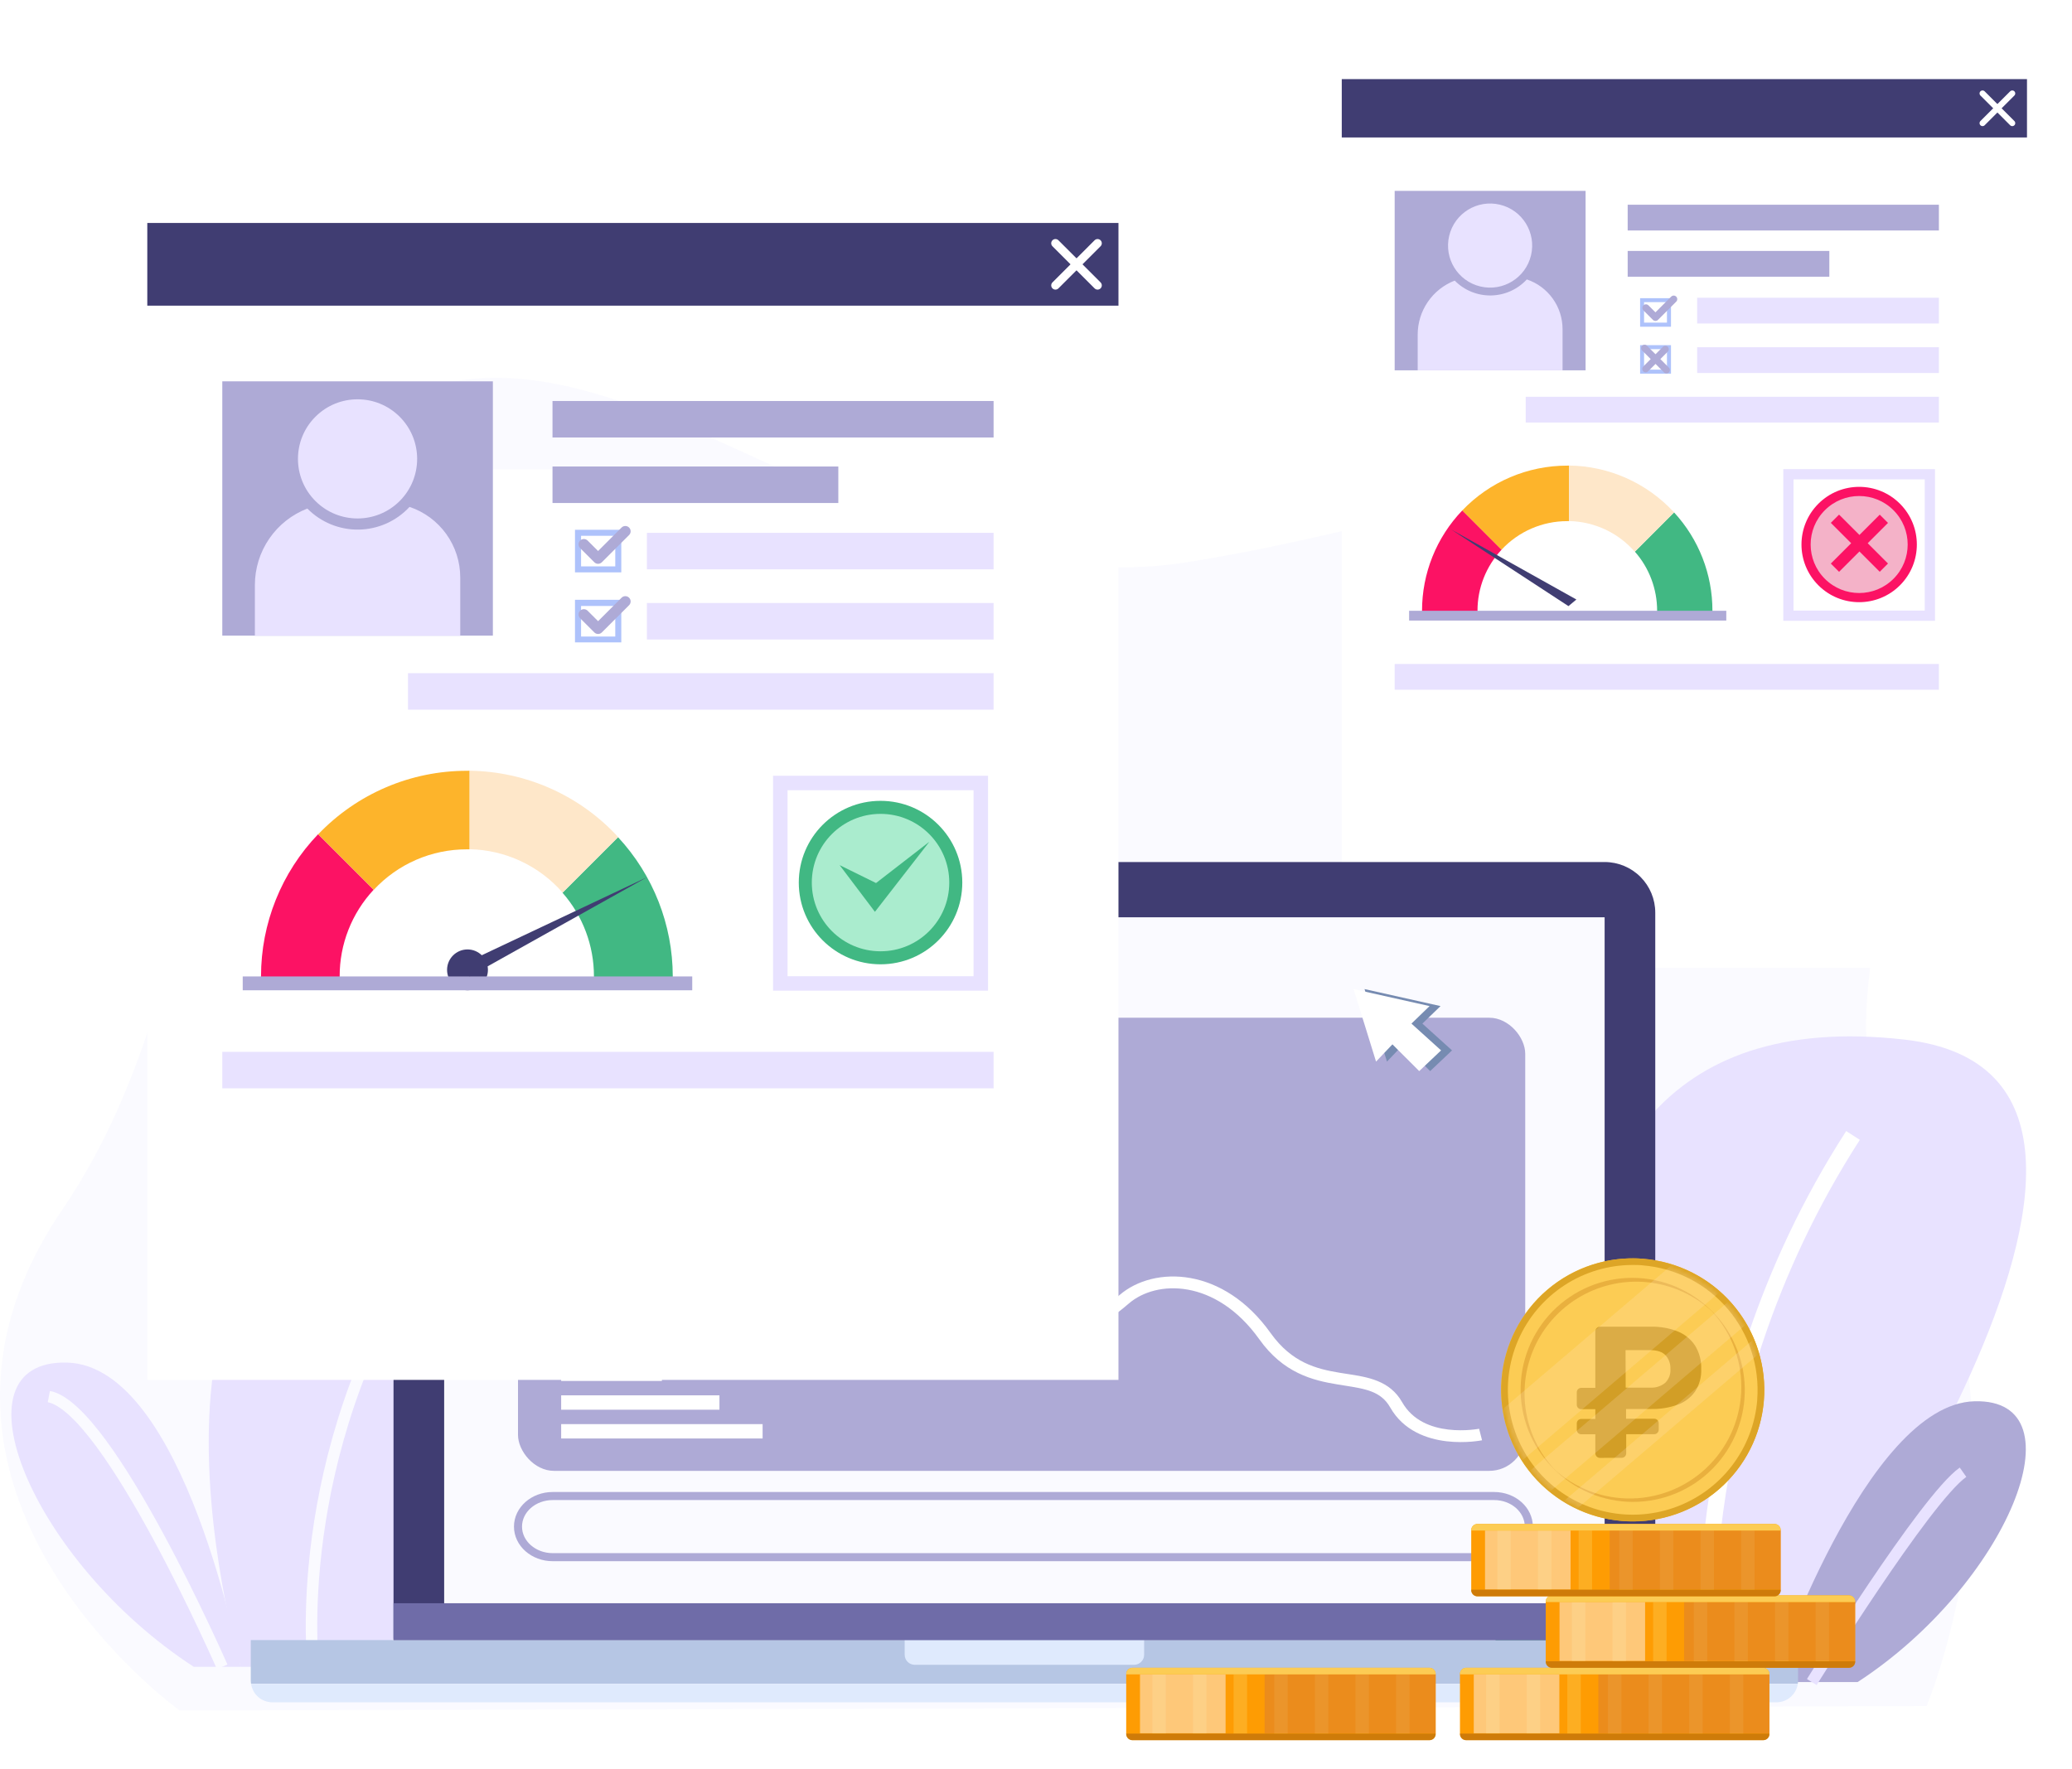
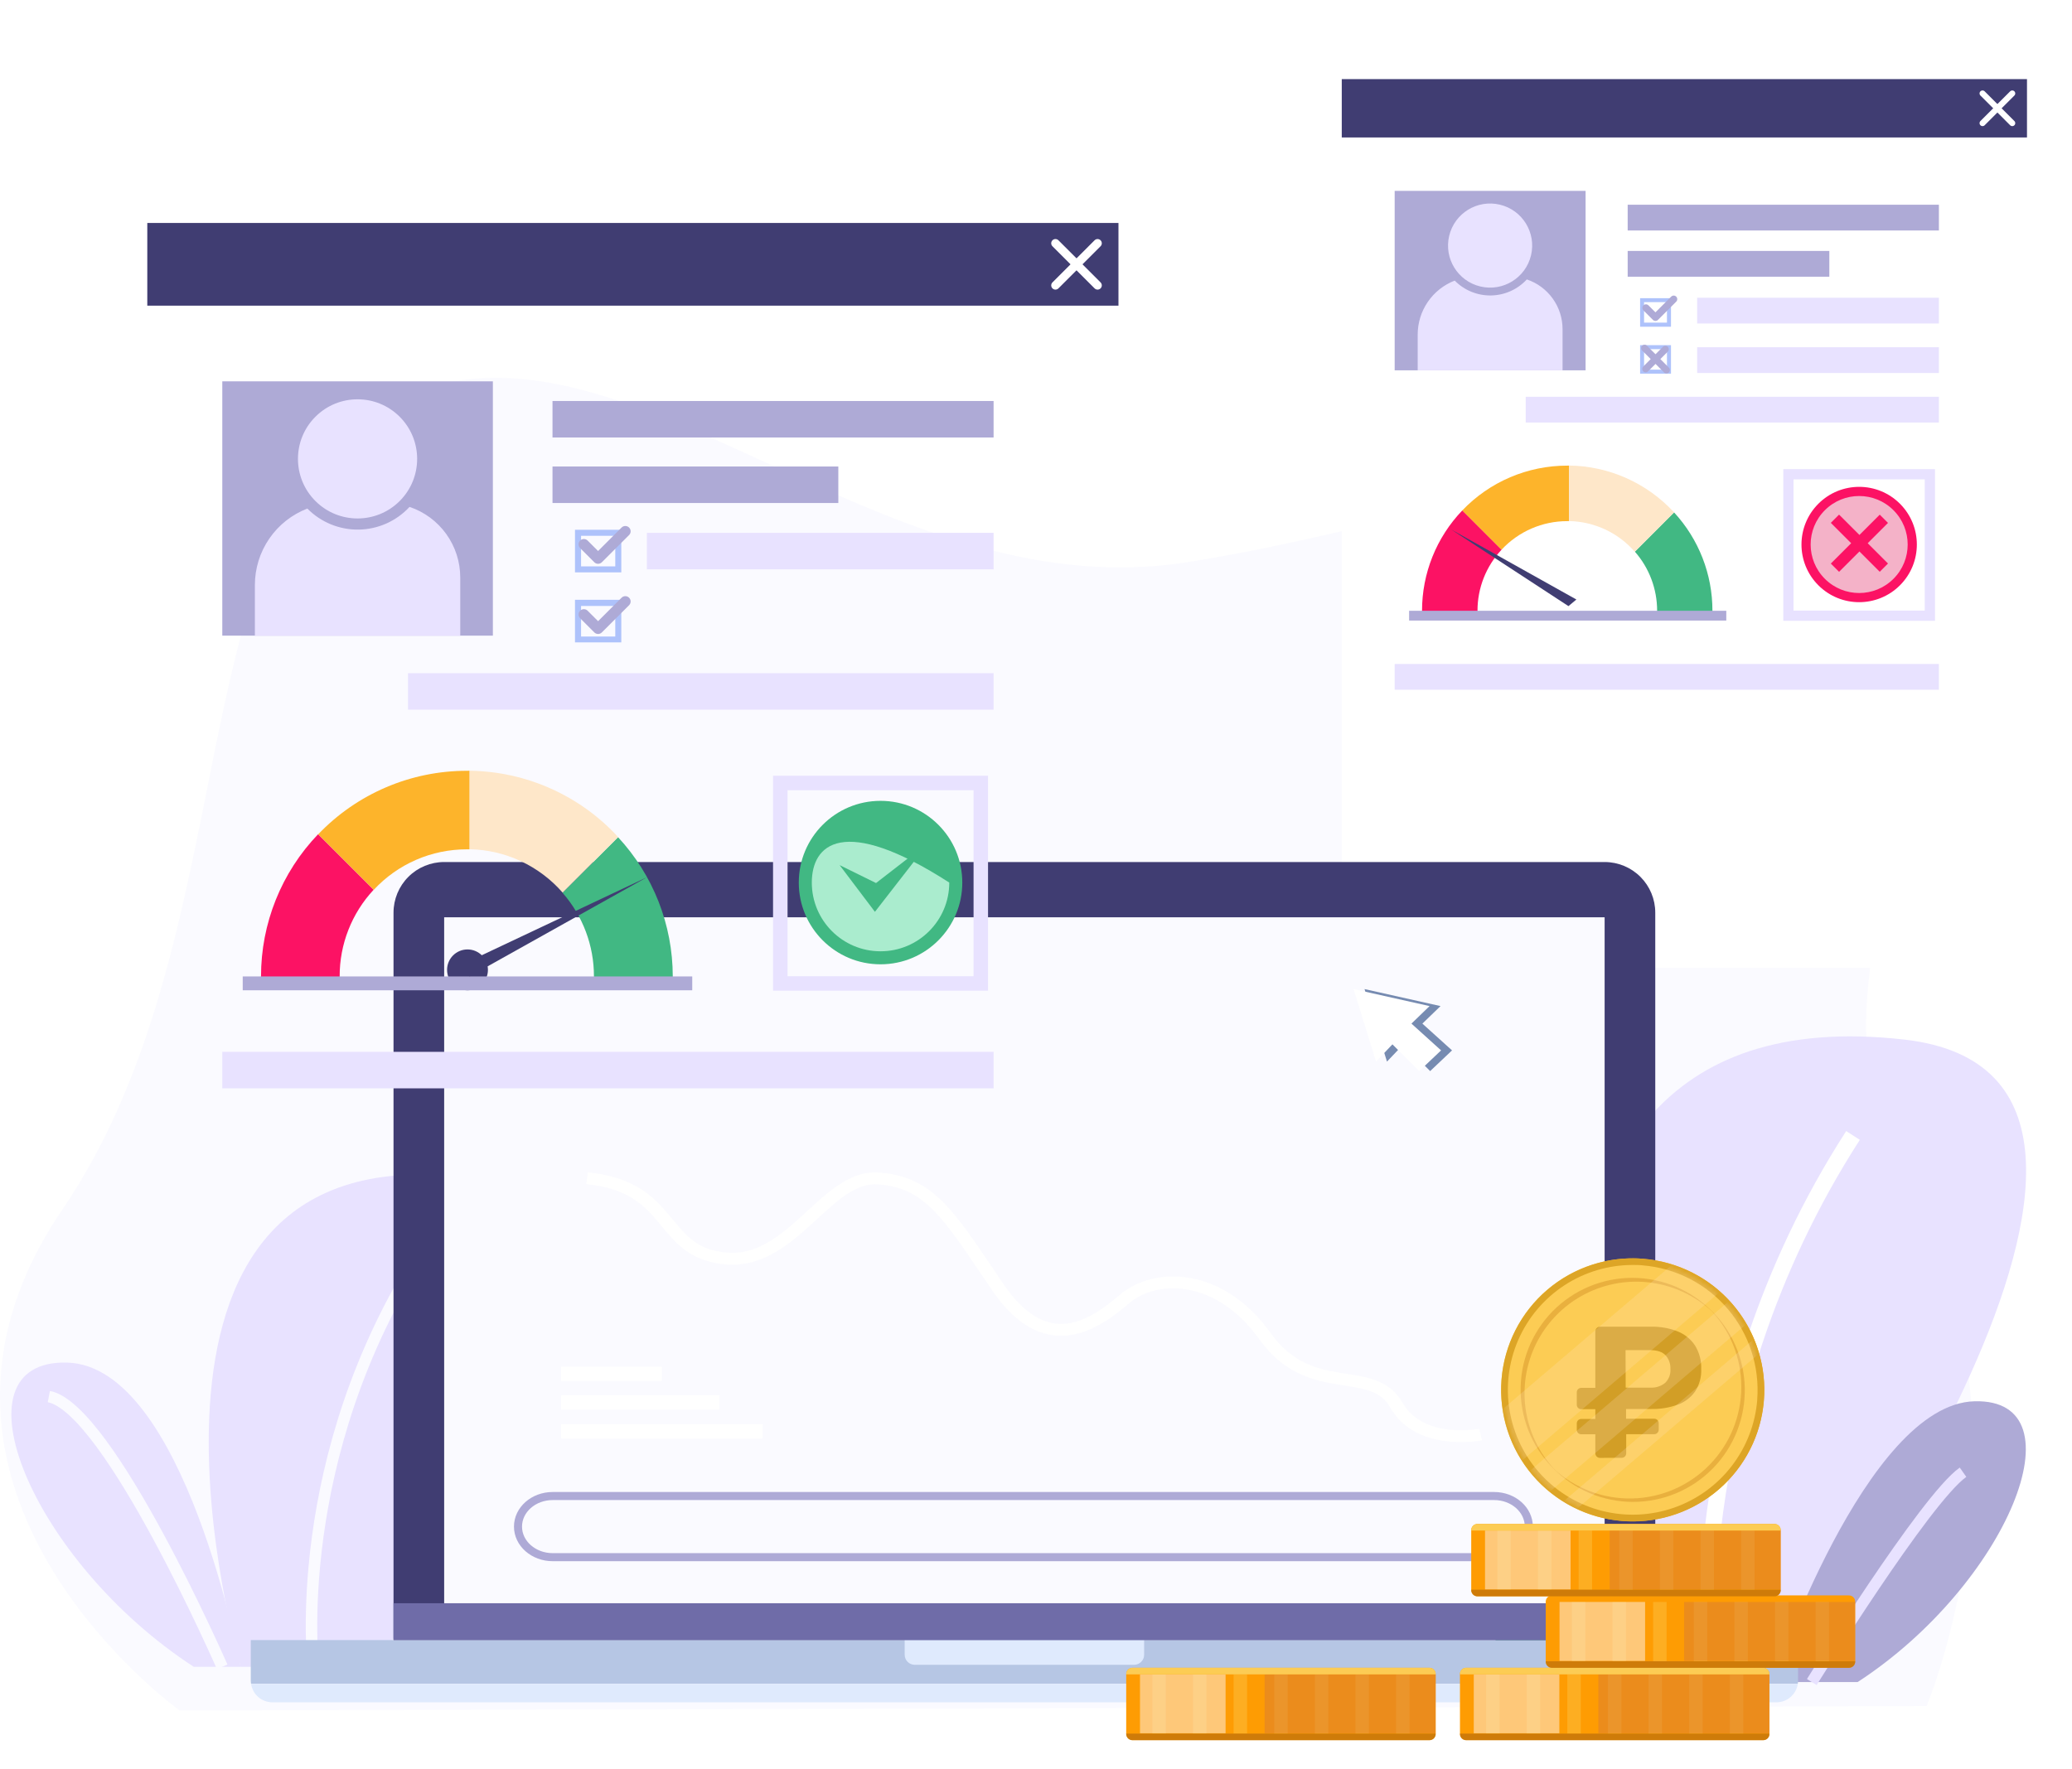
<svg xmlns="http://www.w3.org/2000/svg" width="576" height="492" viewBox="0 0 576 492" fill="none">
  <g clip-path="url(#clip0_5126_48654)">
    <path d="M49.938 475.627C49.938 475.627 -35.721 414.222 17.336 336.344C70.393 258.466 48.034 140.324 110.4 111.05C172.766 81.776 243.522 169.966 329.963 156.342C416.403 142.717 498.828 101.329 533.928 156.342C561.203 199.095 492.745 262.516 530.35 329.995C567.955 397.474 535.575 474.4 535.575 474.4L49.938 475.627Z" fill="#FAFAFF" />
    <path d="M66.909 463.495H103.802C103.802 463.495 198.427 335.194 128.383 327.284C23.556 315.384 66.909 463.495 66.909 463.495Z" fill="#E8E2FF" />
    <path d="M66.909 463.495C66.909 463.495 51.38 379.697 18.605 378.891C-14.169 378.084 8.808 434.144 53.868 463.495H66.909Z" fill="#E8E2FF" />
    <path fill-rule="evenodd" clip-rule="evenodd" d="M88.673 463.308C88.673 463.308 88.673 463.307 87.089 463.495C85.505 463.683 85.505 463.682 85.504 463.681L85.503 463.667L85.499 463.631C85.495 463.6 85.49 463.555 85.484 463.496C85.472 463.378 85.454 463.205 85.433 462.979C85.39 462.528 85.334 461.863 85.275 461C85.159 459.274 85.035 456.754 85.005 453.552C84.944 447.15 85.257 438.019 86.745 427.069C89.72 405.171 97.402 375.965 116.232 346.754L118.913 348.482C100.395 377.209 92.835 405.942 89.906 427.498C88.441 438.275 88.135 447.25 88.195 453.522C88.224 456.657 88.345 459.116 88.458 460.785C88.514 461.619 88.569 462.256 88.609 462.681C88.629 462.894 88.645 463.053 88.656 463.158C88.662 463.211 88.666 463.25 88.669 463.275L88.672 463.302L88.673 463.308Z" fill="#FAFAFF" />
    <path fill-rule="evenodd" clip-rule="evenodd" d="M63.222 462.855C63.223 462.856 63.223 462.856 61.761 463.495C60.3 464.134 60.3 464.134 60.3 464.134L60.278 464.084L60.211 463.932C60.152 463.797 60.063 463.596 59.946 463.334C59.713 462.809 59.369 462.038 58.924 461.054C58.034 459.087 56.743 456.272 55.142 452.883C51.939 446.103 47.497 437.037 42.538 427.877C37.573 418.707 32.113 409.488 26.877 402.38C24.257 398.825 21.724 395.84 19.367 393.663C16.974 391.452 14.925 390.226 13.279 389.912L13.877 386.779C16.412 387.263 19.003 388.984 21.532 391.319C24.095 393.688 26.764 396.849 29.445 400.488C34.811 407.771 40.352 417.139 45.343 426.358C50.339 435.586 54.808 444.709 58.026 451.521C59.636 454.928 60.934 457.759 61.83 459.74C62.278 460.73 62.626 461.508 62.862 462.039C62.98 462.304 63.07 462.508 63.13 462.646L63.199 462.802L63.222 462.855Z" fill="#FAFAFF" />
    <path d="M448.706 467.725H497.121C497.121 467.725 621.243 299.451 529.355 289.07C391.814 273.523 448.706 467.725 448.706 467.725Z" fill="#E8E2FF" />
    <path fill-rule="evenodd" clip-rule="evenodd" d="M477.379 467.462C477.379 467.461 477.379 467.461 475.14 467.725C472.9 467.989 472.9 467.988 472.9 467.987L472.9 467.982L472.898 467.969L472.892 467.921C472.888 467.879 472.881 467.82 472.873 467.742C472.857 467.587 472.834 467.36 472.806 467.063C472.75 466.469 472.676 465.596 472.6 464.462C472.448 462.195 472.287 458.886 472.249 454.683C472.172 446.279 472.586 434.295 474.541 419.923C478.451 391.184 488.531 352.852 513.225 314.515L517.017 316.957C492.764 354.61 482.854 392.273 479.01 420.531C477.088 434.657 476.684 446.422 476.759 454.642C476.796 458.752 476.953 461.974 477.1 464.16C477.173 465.253 477.244 466.087 477.296 466.643C477.322 466.921 477.344 467.13 477.358 467.267C477.365 467.336 477.371 467.386 477.374 467.419L477.378 467.454L477.379 467.462Z" fill="white" />
    <path d="M448.706 467.725C448.706 467.725 428.338 357.819 385.353 356.755C342.369 355.691 372.484 429.279 431.563 467.725H448.706Z" fill="#1D964E" />
    <path d="M441.928 467.725C441.928 467.725 400.659 373.348 378.73 369.118" stroke="#14723A" stroke-width="4.51" stroke-miterlimit="10" />
    <path d="M492.711 467.725C492.711 467.725 518.682 390.43 548.908 389.65C579.135 388.869 557.986 440.656 516.417 467.725H492.711Z" fill="#AEAAD6" />
    <path fill-rule="evenodd" clip-rule="evenodd" d="M505.015 468.559C505.015 468.559 505.015 468.559 503.667 467.725C502.32 466.89 502.32 466.89 502.32 466.89L502.412 466.742C502.472 466.645 502.562 466.501 502.679 466.313C502.914 465.936 503.259 465.384 503.702 464.678C504.587 463.267 505.863 461.244 507.427 458.793C510.554 453.892 514.835 447.279 519.445 440.432C524.052 433.59 529 426.498 533.459 420.647C535.688 417.723 537.807 415.093 539.709 412.953C541.592 410.834 543.33 409.118 544.796 408.087L546.62 410.679C545.467 411.491 543.927 412.979 542.079 415.059C540.249 417.117 538.183 419.679 535.98 422.569C531.575 428.348 526.667 435.382 522.074 442.203C517.483 449.021 513.218 455.611 510.099 460.498C508.54 462.941 507.269 464.958 506.387 466.363C505.946 467.065 505.603 467.615 505.37 467.989C505.253 468.176 505.164 468.319 505.105 468.415L505.015 468.559Z" fill="#E8E2FF" />
    <path d="M448.303 248.548C450.516 248.548 452.309 246.754 452.309 244.541C452.309 242.328 450.516 240.535 448.303 240.535C446.09 240.535 444.296 242.328 444.296 244.541C444.296 246.754 446.09 248.548 448.303 248.548Z" fill="#1D0D90" />
    <g filter="url(#filter0_dddd_5126_48654)">
      <path d="M563.486 22H373V200.646H563.486V22Z" fill="white" />
    </g>
    <path d="M563.486 22H373V38.224H563.486V22Z" fill="#403D72" />
    <path d="M551.132 25.981L559.394 34.243" stroke="white" stroke-width="1.66" stroke-miterlimit="10" stroke-linecap="round" />
    <path d="M559.394 25.981L551.132 34.243" stroke="white" stroke-width="1.66" stroke-miterlimit="10" stroke-linecap="round" />
    <path d="M508.542 69.78H452.482V76.944H508.542V69.78Z" fill="#AEAAD6" />
    <path d="M539 56.928H452.482V64.092H539V56.928Z" fill="#AEAAD6" />
    <path d="M539 82.796H471.795V89.96H539V82.796Z" fill="#E8E2FF" />
    <path d="M539 96.558H471.795V103.722H539V96.558Z" fill="#E8E2FF" />
    <path d="M539 110.328H424.135V117.492H539V110.328Z" fill="#E8E2FF" />
    <path d="M463.405 84.014V89.711H457.039V84.014H463.405ZM464.52 82.916H455.94V90.852H464.52V82.916Z" fill="#AEC2FB" />
    <path d="M465.275 83.182L460.204 88.252L457.562 85.61" stroke="#AEAAD6" stroke-width="1.98" stroke-linecap="round" stroke-linejoin="round" />
    <path d="M463.405 97.09V102.786H457.039V97.09H463.405ZM464.52 95.974H455.94V103.902H464.52V95.974Z" fill="#AEC2FB" />
    <path d="M462.958 97.107L457.484 102.589" stroke="#AEAAD6" stroke-width="1.9" stroke-miterlimit="10" stroke-linecap="round" />
    <path d="M457.176 96.806L463.259 102.889" stroke="#AEAAD6" stroke-width="1.9" stroke-miterlimit="10" stroke-linecap="round" />
    <path d="M440.78 53.076H387.706V102.975H440.78V53.076Z" fill="#AEAAD6" />
    <path d="M434.379 91.556V102.975H394.106V93.031C394.106 89.783 395.09 86.611 396.928 83.933C398.766 81.254 401.371 79.195 404.402 78.025C405.716 79.362 407.288 80.417 409.023 81.127C410.758 81.838 412.618 82.188 414.493 82.158C416.367 82.127 418.215 81.716 419.926 80.95C421.636 80.184 423.173 79.078 424.444 77.699C427.344 78.675 429.864 80.538 431.647 83.025C433.43 85.511 434.386 88.496 434.379 91.556Z" fill="#E8E2FF" />
    <path d="M425.615 70.987C427.107 64.703 423.223 58.4 416.939 56.907C410.656 55.415 404.352 59.299 402.86 65.583C401.367 71.867 405.251 78.17 411.535 79.663C417.819 81.155 424.123 77.271 425.615 70.987Z" fill="#E8E2FF" />
    <path d="M476.042 169.828C476.042 170.437 476.042 171.029 476.042 171.621H460.599C460.599 171.029 460.668 170.437 460.668 169.828C460.671 163.786 458.475 157.949 454.49 153.407L465.378 142.485C472.248 149.931 476.057 159.696 476.042 169.828Z" fill="#41B883" />
    <path d="M410.734 169.828C410.734 170.437 410.734 171.029 410.802 171.621H395.359C395.359 171.029 395.316 170.437 395.316 169.828C395.305 159.427 399.321 149.425 406.521 141.918L417.434 152.84C413.12 157.444 410.724 163.519 410.734 169.828Z" fill="#FC1264" />
    <path d="M436.207 129.469V144.913H435.666C432.241 144.91 428.853 145.614 425.713 146.981C422.573 148.348 419.749 150.349 417.417 152.858L406.504 141.936C410.269 137.992 414.796 134.854 419.811 132.712C424.825 130.571 430.222 129.471 435.675 129.478L436.207 129.469Z" fill="#FDB42B" />
    <path d="M465.378 142.485L454.447 153.407C452.167 150.796 449.367 148.69 446.226 147.224C443.085 145.759 439.672 144.965 436.207 144.896V129.452C441.7 129.523 447.122 130.715 452.138 132.956C457.154 135.197 461.66 138.44 465.378 142.485Z" fill="#FEE7C9" />
    <path d="M479.895 169.837H391.721V172.557H479.895V169.837Z" fill="#AEAAD6" />
    <path d="M436.018 168.541L403.407 147.229L438.223 166.705L436.018 168.541Z" fill="#403D72" />
    <path d="M539 184.628H387.706V191.792H539V184.628Z" fill="#E8E2FF" />
    <path d="M535.071 133.296V169.785H498.581V133.296H535.071ZM537.91 130.456H495.741V172.625H537.91V130.456Z" fill="#E8E2FF" />
    <path d="M528.172 162.752C534.434 156.49 534.434 146.337 528.172 140.074C521.91 133.812 511.757 133.812 505.495 140.074C499.232 146.337 499.232 156.49 505.495 162.752C511.757 169.014 521.91 169.014 528.172 162.752Z" fill="#FC1264" />
    <path d="M526.37 160.95C531.637 155.683 531.637 147.143 526.37 141.876C521.103 136.609 512.563 136.609 507.296 141.876C502.029 147.143 502.029 155.683 507.296 160.95C512.563 166.217 521.103 166.217 526.37 160.95Z" fill="#F4B2C8" />
    <path d="M511.245 143.096L508.952 145.389L522.553 158.991L524.847 156.698L511.245 143.096Z" fill="#FC1264" />
    <path d="M524.85 145.402L522.557 143.109L508.955 156.71L511.248 159.004L524.85 145.402Z" fill="#FC1264" />
    <path d="M123.475 239.702H446.072C449.806 239.702 453.387 241.186 456.027 243.826C458.668 246.466 460.151 250.048 460.151 253.782V456.048H109.396V253.782C109.396 250.048 110.879 246.466 113.519 243.826C116.16 241.186 119.741 239.702 123.475 239.702Z" fill="#403D72" />
    <path d="M499.849 456.048V467.33C499.848 467.618 499.822 467.905 499.772 468.188H69.792C69.738 467.905 69.712 467.618 69.715 467.33V456.048H499.849Z" fill="#B6C6E4" />
    <path d="M499.772 468.214C499.566 469.641 498.854 470.946 497.766 471.891C496.677 472.836 495.285 473.358 493.844 473.362H75.712C74.272 473.356 72.882 472.833 71.795 471.888C70.709 470.943 69.998 469.639 69.792 468.214H499.772Z" fill="#DFEAFD" />
    <path d="M251.493 456.048H318.063V460.132C318.063 460.874 317.768 461.585 317.244 462.11C316.719 462.634 316.008 462.929 315.266 462.929H254.29C253.548 462.929 252.837 462.634 252.312 462.11C251.788 461.585 251.493 460.874 251.493 460.132V456.048Z" fill="#DFEAFD" />
    <path d="M460.16 445.812H109.396V456.057H460.16V445.812Z" fill="#6F6CA8" />
    <path d="M446.072 255.069H123.475V445.812H446.072V255.069Z" fill="#FAFAFF" />
-     <rect x="144" y="283" width="280" height="126" rx="10" fill="#AEAAD6" />
    <path fill-rule="evenodd" clip-rule="evenodd" d="M184.047 341.074C187.898 345.745 191.96 350.671 201.471 351.577C211.804 352.561 219.397 346.048 225.769 340.228C226.207 339.827 226.64 339.429 227.069 339.035C229.864 336.467 232.465 334.077 235.132 332.274C238.183 330.21 241.048 329.108 244.041 329.326C250.766 329.815 255.305 332.209 259.848 336.908C263.787 340.982 267.624 346.673 272.755 354.282C273.705 355.69 274.7 357.165 275.747 358.707C282.587 368.777 289.826 372.091 296.902 371.319C303.639 370.584 309.513 366.162 313.811 362.461C317.66 359.147 323.663 357.428 330.227 358.61C336.768 359.787 343.999 363.884 350.082 372.42C353.387 377.058 357.051 379.932 360.833 381.781C364.59 383.618 368.37 384.397 371.782 384.959C372.433 385.067 373.066 385.167 373.679 385.264C379.718 386.219 383.916 386.883 386.477 391.381C390.17 397.867 396.713 400.122 402.102 400.769C404.794 401.092 407.25 401.025 409.028 400.879C409.919 400.806 410.648 400.712 411.16 400.636C411.417 400.597 411.619 400.563 411.761 400.538C411.833 400.525 411.889 400.515 411.929 400.507L411.978 400.498L411.993 400.495L411.998 400.494L412 400.493C412.001 400.493 412.002 400.493 411.589 398.891C411.177 397.289 411.178 397.289 411.178 397.289L411.153 397.294C411.129 397.298 411.09 397.306 411.036 397.315C410.929 397.334 410.764 397.362 410.547 397.395C410.113 397.459 409.476 397.541 408.687 397.606C407.104 397.736 404.94 397.793 402.597 397.512C397.916 396.95 392.728 395.078 389.779 389.898C386.34 383.858 380.218 382.922 374.389 382.031C373.74 381.932 373.094 381.833 372.457 381.728C369.152 381.183 365.844 380.48 362.618 378.902C359.417 377.337 356.202 374.862 353.209 370.662C346.696 361.523 338.677 356.778 330.962 355.388C323.269 354.003 316.009 355.991 311.236 360.101C306.912 363.824 301.832 367.47 296.45 368.057C291.406 368.608 285.361 366.499 278.915 357.01C277.891 355.502 276.911 354.048 275.968 352.649C270.853 345.059 266.819 339.073 262.655 334.766C257.597 329.535 252.208 326.623 244.343 326.05C240.041 325.737 236.271 327.372 232.89 329.659C229.981 331.627 227.159 334.221 224.387 336.77C223.963 337.161 223.539 337.55 223.116 337.936C216.529 343.953 210.156 349.098 201.866 348.309C194.017 347.561 190.857 343.746 186.964 339.047C186.695 338.722 186.422 338.393 186.144 338.061C184.014 335.511 181.575 332.785 178.019 330.558C174.437 328.315 169.826 326.639 163.413 326L163 329.266C168.86 329.85 172.865 331.352 175.887 333.244C178.934 335.153 181.084 337.519 183.173 340.019C183.465 340.368 183.755 340.721 184.047 341.074Z" fill="white" />
    <path d="M415.353 416H153.647C148.319 416 144 419.806 144 424.5C144 429.194 148.319 433 153.647 433H415.353C420.681 433 425 429.194 425 424.5C425 419.806 420.681 416 415.353 416Z" stroke="#AEAAD6" stroke-width="2.24" stroke-miterlimit="10" />
    <path d="M379.33 275.033L385.568 295.196L390.132 290.4L397.571 297.838L403.654 292.081L395.409 284.634L400.454 279.761L379.33 275.033Z" fill="#768BB1" />
    <path d="M376.284 275.033L382.53 295.196L387.086 290.4L394.533 297.838L400.608 292.081L392.371 284.634L397.408 279.761L376.284 275.033Z" fill="white" />
    <g filter="url(#filter1_dddd_5126_48654)">
-       <path d="M310.924 62H40.947V315.187H310.924V62Z" fill="white" />
-     </g>
+       </g>
    <path d="M310.924 62H40.947V84.994H310.924V62Z" fill="#403D72" />
    <path d="M293.405 67.645L305.116 79.357" stroke="white" stroke-width="2.35" stroke-miterlimit="10" stroke-linecap="round" />
    <path d="M305.116 67.645L293.405 79.357" stroke="white" stroke-width="2.35" stroke-miterlimit="10" stroke-linecap="round" />
    <path d="M233.046 129.72H153.59V139.869H233.046V129.72Z" fill="#AEAAD6" />
    <path d="M276.211 111.505H153.59V121.655H276.211V111.505Z" fill="#AEAAD6" />
    <path d="M276.211 148.166H179.835V158.316H276.211V148.166Z" fill="#E8E2FF" />
-     <path d="M276.211 167.676H179.835V177.826H276.211V167.676Z" fill="#E8E2FF" />
    <path d="M276.211 187.186H113.42V197.336H276.211V187.186Z" fill="#E8E2FF" />
    <path d="M171.041 148.99V157.492H161.535V148.99H171.041ZM172.714 147.317H159.844V159.157H172.714V147.317Z" fill="#AEC2FB" />
    <path fill-rule="evenodd" clip-rule="evenodd" d="M174.881 146.695C175.457 147.271 175.457 148.205 174.88 148.781L167.304 156.348C166.728 156.923 165.795 156.923 165.219 156.347L161.272 152.401C160.696 151.825 160.696 150.891 161.272 150.315C161.848 149.739 162.782 149.739 163.358 150.315L166.263 153.219L172.795 146.693C173.372 146.118 174.306 146.118 174.881 146.695Z" fill="#AEAAD6" />
    <path d="M171.041 168.5V177.002H161.535V168.5H171.041ZM172.714 166.784H159.844V178.624H172.714V166.784Z" fill="#AEC2FB" />
    <path fill-rule="evenodd" clip-rule="evenodd" d="M174.881 166.205C175.457 166.781 175.457 167.715 174.88 168.291L167.304 175.858C166.728 176.433 165.795 176.433 165.219 175.857L161.272 171.911C160.696 171.335 160.696 170.401 161.272 169.825C161.848 169.249 162.782 169.249 163.358 169.825L166.263 172.729L172.795 166.204C173.372 165.628 174.306 165.628 174.881 166.205Z" fill="#AEAAD6" />
    <path d="M137.014 106.04H61.796V176.753H137.014V106.04Z" fill="#AEAAD6" />
    <path d="M127.945 160.598V176.779H70.856V162.674C70.856 158.072 72.249 153.578 74.853 149.783C77.456 145.988 81.147 143.07 85.441 141.414C87.305 143.306 89.534 144.8 91.993 145.805C94.451 146.811 97.088 147.307 99.744 147.263C102.4 147.22 105.019 146.638 107.444 145.553C109.868 144.468 112.047 142.902 113.849 140.95C117.96 142.336 121.533 144.978 124.062 148.503C126.591 152.029 127.949 156.259 127.945 160.598Z" fill="#E8E2FF" />
    <path d="M111.112 139.316C117.582 132.846 117.582 122.356 111.112 115.886C104.642 109.416 94.152 109.416 87.682 115.886C81.212 122.356 81.212 132.846 87.682 139.316C94.152 145.786 104.642 145.786 111.112 139.316Z" fill="#E8E2FF" />
    <path d="M187.025 271.516C187.025 272.374 187.025 273.232 186.965 274.09H165.027C165.087 273.232 165.113 272.374 165.113 271.516C165.129 262.952 162.021 254.675 156.37 248.24L171.813 232.796C181.582 243.325 187.015 257.154 187.025 271.516Z" fill="#41B883" />
    <path d="M94.424 271.516C94.424 272.374 94.424 273.232 94.519 274.09H72.623C72.572 273.232 72.563 272.374 72.563 271.516C72.545 256.776 78.233 242.602 88.436 231.964L103.879 247.407C97.776 253.949 94.396 262.57 94.424 271.516Z" fill="#FC1264" />
    <path d="M130.545 214.315V236.176H129.773C124.918 236.166 120.113 237.161 115.661 239.098C111.209 241.035 107.206 243.873 103.905 247.433L88.461 231.99C93.798 226.402 100.213 221.956 107.319 218.921C114.424 215.886 122.072 214.325 129.798 214.333L130.545 214.315Z" fill="#FDB42B" />
    <path d="M171.847 232.762L156.404 248.205C153.175 244.509 149.211 241.527 144.764 239.449C140.317 237.372 135.486 236.246 130.579 236.142V214.315C138.352 214.416 146.022 216.104 153.118 219.277C160.215 222.449 166.588 227.038 171.847 232.762Z" fill="#FEE7C9" />
    <path d="M129.962 275.369C133.098 275.369 135.641 272.826 135.641 269.689C135.641 266.552 133.098 264.009 129.962 264.009C126.825 264.009 124.282 266.552 124.282 269.689C124.282 272.826 126.825 275.369 129.962 275.369Z" fill="#403D72" />
    <path d="M192.439 271.516H67.476V275.369H192.439V271.516Z" fill="#AEAAD6" />
    <path d="M129.961 267.492L179.887 243.915L130.536 271.516L129.961 267.492Z" fill="#403D72" />
    <path d="M276.211 292.485H61.796V302.635H276.211V292.485Z" fill="#E8E2FF" />
    <path d="M270.643 219.738V271.456H218.933V219.738H270.643ZM274.667 215.714H214.9V275.48H274.667V215.714Z" fill="#E8E2FF" />
    <path d="M244.784 268.144C257.336 268.144 267.511 257.969 267.511 245.417C267.511 232.865 257.336 222.689 244.784 222.689C232.231 222.689 222.056 232.865 222.056 245.417C222.056 257.969 232.231 268.144 244.784 268.144Z" fill="#41B883" />
-     <path d="M244.784 264.524C255.336 264.524 263.89 255.969 263.89 245.417C263.89 234.864 255.336 226.31 244.784 226.31C234.231 226.31 225.677 234.864 225.677 245.417C225.677 255.969 234.231 264.524 244.784 264.524Z" fill="#AAECCE" />
+     <path d="M244.784 264.524C255.336 264.524 263.89 255.969 263.89 245.417C234.231 226.31 225.677 234.864 225.677 245.417C225.677 255.969 234.231 264.524 244.784 264.524Z" fill="#AAECCE" />
    <path d="M233.407 240.561L243.531 245.546L258.365 234.057L243.222 253.55L233.407 240.561Z" fill="#41B883" />
    <path d="M397.365 463.761H314.82C313.858 463.761 313.078 464.541 313.078 465.503V482.147C313.078 483.109 313.858 483.889 314.82 483.889H397.365C398.327 483.889 399.107 483.109 399.107 482.147V465.503C399.107 464.541 398.327 463.761 397.365 463.761Z" fill="#FE9C03" />
    <g style="mix-blend-mode:multiply" opacity="0.76">
      <g style="mix-blend-mode:multiply">
        <path d="M324.086 465.589H320.345V482.062H324.086V465.589Z" fill="#FDB42B" />
      </g>
      <g style="mix-blend-mode:multiply">
        <path d="M335.377 465.589H331.636V482.062H335.377V465.589Z" fill="#FDB42B" />
      </g>
      <g style="mix-blend-mode:multiply">
        <path d="M346.676 465.589H342.935V482.062H346.676V465.589Z" fill="#FDB42B" />
      </g>
      <g style="mix-blend-mode:multiply">
        <path d="M357.967 465.589H354.226V482.062H357.967V465.589Z" fill="#FDB42B" />
      </g>
      <g style="mix-blend-mode:multiply">
        <path d="M369.258 465.589H365.517V482.062H369.258V465.589Z" fill="#FDB42B" />
      </g>
      <g style="mix-blend-mode:multiply">
        <path d="M380.549 465.589H376.808V482.062H380.549V465.589Z" fill="#FDB42B" />
      </g>
      <g style="mix-blend-mode:multiply">
        <path d="M391.84 465.589H388.099V482.062H391.84V465.589Z" fill="#FDB42B" />
      </g>
    </g>
    <path opacity="0.49" d="M399.107 465.589H351.558V481.967H399.107V465.589Z" fill="#D97A35" />
    <path opacity="0.5" d="M340.696 465.589H316.922V481.967H340.696V465.589Z" fill="#FEE7C9" />
    <path opacity="0.2" d="M340.696 465.589H316.922V481.967H340.696V465.589Z" fill="#FEE7C9" />
    <path opacity="0.72" d="M313.078 482.173C313.078 482.628 313.259 483.065 313.58 483.387C313.902 483.708 314.339 483.889 314.794 483.889H397.391C397.846 483.889 398.282 483.708 398.604 483.387C398.926 483.065 399.107 482.628 399.107 482.173V482.062H313.078V482.173Z" fill="#BC700C" />
    <path d="M397.391 463.761H314.794C314.339 463.761 313.902 463.942 313.58 464.264C313.259 464.585 313.078 465.022 313.078 465.477V465.597H399.107V465.477C399.107 465.022 398.926 464.585 398.604 464.264C398.282 463.942 397.846 463.761 397.391 463.761Z" fill="#FCCC54" />
    <path d="M490.146 463.761H407.601C406.639 463.761 405.859 464.541 405.859 465.503V482.147C405.859 483.109 406.639 483.889 407.601 483.889H490.146C491.108 483.889 491.888 483.109 491.888 482.147V465.503C491.888 464.541 491.108 463.761 490.146 463.761Z" fill="#FE9C03" />
    <g style="mix-blend-mode:multiply" opacity="0.76">
      <g style="mix-blend-mode:multiply">
        <path d="M416.866 465.589H413.126V482.062H416.866V465.589Z" fill="#FDB42B" />
      </g>
      <g style="mix-blend-mode:multiply">
        <path d="M428.157 465.589H424.417V482.062H428.157V465.589Z" fill="#FDB42B" />
      </g>
      <g style="mix-blend-mode:multiply">
        <path d="M439.448 465.589H435.707V482.062H439.448V465.589Z" fill="#FDB42B" />
      </g>
      <g style="mix-blend-mode:multiply">
        <path d="M450.739 465.589H446.998V482.062H450.739V465.589Z" fill="#FDB42B" />
      </g>
      <g style="mix-blend-mode:multiply">
        <path d="M462.03 465.589H458.289V482.062H462.03V465.589Z" fill="#FDB42B" />
      </g>
      <g style="mix-blend-mode:multiply">
        <path d="M473.33 465.589H469.589V482.062H473.33V465.589Z" fill="#FDB42B" />
      </g>
      <g style="mix-blend-mode:multiply">
        <path d="M484.621 465.589H480.88V482.062H484.621V465.589Z" fill="#FDB42B" />
      </g>
    </g>
    <path opacity="0.49" d="M491.879 465.589H444.33V481.967H491.879V465.589Z" fill="#D97A35" />
    <path opacity="0.5" d="M433.477 465.589H409.703V481.967H433.477V465.589Z" fill="#FEE7C9" />
    <path opacity="0.2" d="M433.477 465.589H409.703V481.967H433.477V465.589Z" fill="#FEE7C9" />
    <path opacity="0.72" d="M405.859 482.173C405.859 482.628 406.04 483.065 406.361 483.387C406.683 483.708 407.12 483.889 407.575 483.889H490.18C490.635 483.889 491.072 483.708 491.394 483.387C491.715 483.065 491.896 482.628 491.896 482.173V482.062H405.859V482.173Z" fill="#BC700C" />
    <path d="M490.171 463.761H407.566C407.111 463.761 406.674 463.942 406.353 464.264C406.031 464.585 405.85 465.022 405.85 465.477V465.597H491.887V465.477C491.887 465.022 491.707 464.585 491.385 464.264C491.063 463.942 490.626 463.761 490.171 463.761Z" fill="#FCCC54" />
    <path d="M513.989 443.633H431.444C430.482 443.633 429.702 444.413 429.702 445.375V462.019C429.702 462.981 430.482 463.761 431.444 463.761H513.989C514.951 463.761 515.731 462.981 515.731 462.019V445.375C515.731 444.413 514.951 443.633 513.989 443.633Z" fill="#FE9C03" />
    <g style="mix-blend-mode:multiply" opacity="0.76">
      <g style="mix-blend-mode:multiply">
        <path d="M440.718 445.461H436.978V461.934H440.718V445.461Z" fill="#FDB42B" />
      </g>
      <g style="mix-blend-mode:multiply">
        <path d="M452.009 445.461H448.269V461.934H452.009V445.461Z" fill="#FDB42B" />
      </g>
      <g style="mix-blend-mode:multiply">
        <path d="M463.3 445.461H459.559V461.934H463.3V445.461Z" fill="#FDB42B" />
      </g>
      <g style="mix-blend-mode:multiply">
        <path d="M474.591 445.461H470.85V461.934H474.591V445.461Z" fill="#FDB42B" />
      </g>
      <g style="mix-blend-mode:multiply">
        <path d="M485.882 445.461H482.141V461.934H485.882V445.461Z" fill="#FDB42B" />
      </g>
      <g style="mix-blend-mode:multiply">
        <path d="M497.172 445.461H493.432V461.934H497.172V445.461Z" fill="#FDB42B" />
      </g>
      <g style="mix-blend-mode:multiply">
        <path d="M508.463 445.461H504.723V461.934H508.463V445.461Z" fill="#FDB42B" />
      </g>
    </g>
    <path opacity="0.49" d="M515.73 445.461H468.182V461.839H515.73V445.461Z" fill="#D97A35" />
    <path opacity="0.5" d="M457.32 445.461H433.546V461.839H457.32V445.461Z" fill="#FEE7C9" />
    <path opacity="0.2" d="M457.32 445.461H433.546V461.839H457.32V445.461Z" fill="#FEE7C9" />
    <path opacity="0.72" d="M429.702 462.045C429.702 462.5 429.883 462.937 430.204 463.259C430.526 463.58 430.963 463.761 431.418 463.761H514.023C514.478 463.761 514.915 463.58 515.237 463.259C515.558 462.937 515.739 462.5 515.739 462.045V461.934H429.702V462.045Z" fill="#BC700C" />
-     <path d="M514.023 443.633H431.418C430.963 443.633 430.526 443.814 430.204 444.136C429.883 444.458 429.702 444.894 429.702 445.349V445.478H515.731V445.366C515.733 445.14 515.69 444.916 515.606 444.706C515.521 444.497 515.396 444.306 515.237 444.145C515.078 443.984 514.889 443.856 514.681 443.768C514.473 443.68 514.249 443.634 514.023 443.633Z" fill="#FCCC54" />
    <path d="M493.277 423.763H410.732C409.77 423.763 408.99 424.542 408.99 425.504V442.149C408.99 443.111 409.77 443.891 410.732 443.891H493.277C494.239 443.891 495.019 443.111 495.019 442.149V425.504C495.019 424.542 494.239 423.763 493.277 423.763Z" fill="#FE9C03" />
    <g style="mix-blend-mode:multiply" opacity="0.76">
      <g style="mix-blend-mode:multiply">
        <path d="M419.998 425.59H416.257V442.063H419.998V425.59Z" fill="#FDB42B" />
      </g>
      <g style="mix-blend-mode:multiply">
        <path d="M431.289 425.59H427.548V442.063H431.289V425.59Z" fill="#FDB42B" />
      </g>
      <g style="mix-blend-mode:multiply">
        <path d="M442.58 425.59H438.839V442.063H442.58V425.59Z" fill="#FDB42B" />
      </g>
      <g style="mix-blend-mode:multiply">
        <path d="M453.88 425.59H450.139V442.063H453.88V425.59Z" fill="#FDB42B" />
      </g>
      <g style="mix-blend-mode:multiply">
        <path d="M465.17 425.59H461.429V442.063H465.17V425.59Z" fill="#FDB42B" />
      </g>
      <g style="mix-blend-mode:multiply">
        <path d="M476.461 425.59H472.721V442.063H476.461V425.59Z" fill="#FDB42B" />
      </g>
      <g style="mix-blend-mode:multiply">
        <path d="M487.752 425.59H484.012V442.063H487.752V425.59Z" fill="#FDB42B" />
      </g>
    </g>
    <path opacity="0.49" d="M495.019 425.59H447.47V441.969H495.019V425.59Z" fill="#D97A35" />
    <path opacity="0.5" d="M436.608 425.59H412.834V441.969H436.608V425.59Z" fill="#FEE7C9" />
    <path opacity="0.2" d="M436.608 425.59H412.834V441.969H436.608V425.59Z" fill="#FEE7C9" />
    <path opacity="0.72" d="M408.99 442.175C408.99 442.63 409.171 443.066 409.493 443.388C409.815 443.71 410.251 443.891 410.706 443.891H493.32C493.775 443.891 494.212 443.71 494.534 443.388C494.855 443.066 495.036 442.63 495.036 442.175V442.046H408.99V442.175Z" fill="#BC700C" />
    <path d="M493.32 423.763H410.706C410.251 423.763 409.815 423.943 409.493 424.265C409.171 424.587 408.99 425.023 408.99 425.479V425.599H495.036V425.479C495.036 425.023 494.855 424.587 494.534 424.265C494.212 423.943 493.775 423.763 493.32 423.763Z" fill="#FCCC54" />
    <path d="M456.694 350.964C455.733 350.887 454.772 350.844 453.819 350.844C444.471 350.83 435.49 354.481 428.804 361.015C422.118 367.548 418.26 376.443 418.057 385.789C417.855 395.135 421.325 404.187 427.723 411.004C434.12 417.82 442.935 421.857 452.275 422.247C461.615 422.637 470.736 419.35 477.68 413.092C484.624 406.833 488.837 398.101 489.415 388.771C489.994 379.44 486.891 370.255 480.773 363.187C474.656 356.118 466.01 351.73 456.694 350.964Z" fill="#FCCC54" />
    <path d="M456.771 350.02C449.561 349.447 442.344 351.025 436.031 354.554C429.718 358.083 424.594 363.405 421.305 369.847C418.017 376.288 416.713 383.56 417.558 390.743C418.402 397.926 421.358 404.697 426.051 410.2C430.744 415.703 436.964 419.69 443.923 421.658C450.882 423.627 458.269 423.487 465.149 421.257C472.029 419.027 478.093 414.807 482.574 409.131C487.056 403.454 489.753 396.576 490.326 389.367C491.094 379.699 487.99 370.123 481.697 362.744C475.404 355.365 466.438 350.788 456.771 350.02ZM489.374 389.289C488.823 396.19 486.274 402.78 482.037 408.255C477.8 413.729 472.06 417.851 465.518 420.114C458.977 422.378 451.917 422.686 445.203 421.001C438.488 419.316 432.411 415.711 427.713 410.626C423.016 405.542 419.902 399.198 418.752 392.372C417.603 385.546 418.467 378.532 421.241 372.19C424.014 365.847 428.576 360.45 434.368 356.659C440.16 352.868 446.931 350.847 453.854 350.844C454.806 350.844 455.767 350.887 456.728 350.964C466.135 351.73 474.854 356.194 480.975 363.378C487.096 370.562 490.12 379.88 489.382 389.289H489.374Z" fill="url(#paint0_linear_5126_48654)" />
    <path d="M456.762 350.02C447.091 349.253 437.512 352.36 430.132 358.656C422.751 364.952 418.174 373.922 417.407 383.592C416.64 393.263 419.746 402.843 426.043 410.223C432.339 417.604 441.309 422.181 450.979 422.948C451.966 423.025 452.953 423.068 453.931 423.068C463.38 423.062 472.46 419.399 479.267 412.846C486.075 406.293 490.081 397.36 490.448 387.918C490.814 378.476 487.511 369.259 481.231 362.199C474.951 355.139 466.182 350.783 456.762 350.046V350.02ZM488.507 389.221C487.972 395.948 485.488 402.373 481.359 407.711C477.23 413.049 471.635 417.068 465.259 419.276C458.882 421.485 452 421.788 445.454 420.147C438.908 418.507 432.982 414.995 428.401 410.04C423.819 405.085 420.781 398.903 419.657 392.249C418.533 385.595 419.373 378.757 422.073 372.573C424.773 366.388 429.217 361.125 434.861 357.426C440.506 353.727 447.105 351.753 453.854 351.745C454.78 351.745 455.715 351.745 456.659 351.856C465.828 352.607 474.326 356.96 480.292 363.964C486.258 370.967 489.206 380.049 488.49 389.221H488.507Z" fill="#DDA526" />
    <path opacity="0.3" d="M423.902 385.008C424.358 379.174 426.454 373.588 429.949 368.894C433.443 364.2 438.194 360.59 443.652 358.481C449.11 356.371 455.054 355.847 460.797 356.971C466.54 358.094 471.848 360.818 476.109 364.829C473.23 361.843 469.782 359.464 465.968 357.833C462.155 356.202 458.053 355.352 453.905 355.333C449.757 355.314 445.647 356.126 441.819 357.722C437.99 359.318 434.521 361.665 431.614 364.625C428.708 367.584 426.425 371.096 424.899 374.953C423.372 378.81 422.635 382.934 422.729 387.08C422.824 391.227 423.748 395.313 425.448 399.097C427.148 402.88 429.589 406.284 432.627 409.108C429.536 405.947 427.158 402.161 425.653 398.004C424.148 393.847 423.551 389.415 423.902 385.008Z" fill="#BC700C" />
    <path opacity="0.3" d="M475.208 363.911C480.888 369.711 484.069 377.505 484.072 385.623C484.075 393.74 480.898 401.536 475.223 407.341C469.548 413.145 461.825 416.496 453.709 416.676C445.594 416.855 437.73 413.849 431.804 408.302C434.696 411.256 438.15 413.603 441.961 415.205C445.773 416.806 449.866 417.631 454 417.629C458.135 417.628 462.228 416.801 466.038 415.197C469.849 413.592 473.3 411.243 476.191 408.287C479.081 405.331 481.352 401.827 482.871 397.981C484.389 394.136 485.124 390.026 485.032 385.892C484.941 381.759 484.025 377.685 482.338 373.91C480.651 370.136 478.227 366.736 475.208 363.911Z" fill="#BC700C" />
    <path d="M444.794 405.393C444.455 405.398 444.128 405.268 443.884 405.033C443.754 404.913 443.652 404.767 443.584 404.604C443.516 404.441 443.483 404.266 443.489 404.089V398.83H439.637C439.463 398.837 439.289 398.807 439.127 398.744C438.965 398.68 438.817 398.584 438.693 398.461C438.579 398.349 438.489 398.216 438.427 398.068C438.365 397.921 438.333 397.763 438.333 397.603V395.784C438.336 395.462 438.465 395.154 438.693 394.926C438.819 394.806 438.967 394.712 439.129 394.65C439.291 394.588 439.464 394.56 439.637 394.566H443.489V391.855H439.637C439.463 391.865 439.289 391.838 439.127 391.776C438.964 391.714 438.816 391.618 438.693 391.495C438.57 391.372 438.474 391.224 438.412 391.061C438.35 390.898 438.323 390.724 438.333 390.551V387.136C438.336 386.814 438.465 386.505 438.693 386.278C438.819 386.158 438.967 386.064 439.129 386.002C439.291 385.94 439.464 385.911 439.637 385.918H443.489V370.225C443.483 370.049 443.516 369.873 443.584 369.71C443.652 369.547 443.754 369.401 443.884 369.281C444.128 369.046 444.455 368.917 444.794 368.921H459.07C461.572 368.866 464.06 369.31 466.389 370.225C468.358 371.014 470.04 372.385 471.21 374.155C472.413 376.118 473.01 378.392 472.926 380.692C473.022 382.905 472.422 385.093 471.21 386.947C470.01 388.623 468.328 389.895 466.389 390.593C464.045 391.444 461.563 391.852 459.07 391.795H452.035V394.506H459.86C460.024 394.505 460.188 394.536 460.34 394.599C460.493 394.661 460.631 394.754 460.748 394.87C460.864 394.987 460.957 395.125 461.019 395.278C461.082 395.43 461.113 395.594 461.112 395.758V397.577C461.113 397.738 461.08 397.897 461.017 398.045C460.953 398.192 460.86 398.325 460.743 398.435C460.633 398.552 460.5 398.645 460.352 398.708C460.205 398.771 460.046 398.804 459.885 398.804H452.069V404.064C452.079 404.237 452.052 404.411 451.99 404.574C451.928 404.737 451.832 404.885 451.709 405.008C451.586 405.131 451.438 405.227 451.276 405.289C451.113 405.351 450.939 405.378 450.765 405.368L444.794 405.393ZM451.932 385.857H458.796C460.271 385.94 461.725 385.476 462.88 384.553C463.4 384.051 463.803 383.44 464.06 382.763C464.316 382.087 464.42 381.362 464.364 380.641C464.419 379.268 463.946 377.926 463.043 376.892C462.15 375.925 460.72 375.439 458.753 375.433H451.889L451.932 385.857Z" fill="#D29E26" />
    <mask id="mask0_5126_48654" style="mask-type:alpha" maskUnits="userSpaceOnUse" x="418" y="350" width="72" height="73">
      <path d="M456.694 350.964C455.733 350.887 454.772 350.844 453.819 350.844C444.471 350.83 435.49 354.481 428.804 361.015C422.118 367.548 418.26 376.442 418.057 385.789C417.855 395.135 421.325 404.187 427.723 411.004C434.12 417.82 442.935 421.857 452.275 422.247C461.615 422.637 470.736 419.35 477.68 413.092C484.624 406.833 488.837 398.101 489.415 388.771C489.994 379.44 486.891 370.255 480.773 363.187C474.656 356.118 466.01 351.73 456.694 350.964Z" fill="#FDB42B" />
    </mask>
    <g mask="url(#mask0_5126_48654)">
      <g opacity="0.2">
        <path d="M493.146 361.668L487.946 355.57L415.401 417.442L420.601 423.539L493.146 361.668Z" fill="#FEE7C9" />
        <path d="M482.498 355.505L473.167 344.564L400.622 406.436L409.953 417.377L482.498 355.505Z" fill="#FEE7C9" />
        <path d="M498.122 368.607L495.521 365.559L422.976 427.431L425.576 430.479L498.122 368.607Z" fill="#FEE7C9" />
      </g>
    </g>
    <rect x="156" y="396" width="56" height="4" fill="white" />
    <rect x="156" y="388" width="44" height="4" fill="white" />
    <rect x="156" y="380" width="28" height="4" fill="white" />
  </g>
  <defs>
    <filter id="filter0_dddd_5126_48654" x="347.519" y="20.704" width="241.449" height="243.943" filterUnits="userSpaceOnUse" color-interpolation-filters="sRGB">
      <feFlood flood-opacity="0" result="BackgroundImageFix" />
      <feColorMatrix in="SourceAlpha" type="matrix" values="0 0 0 0 0 0 0 0 0 0 0 0 0 0 0 0 0 0 127 0" result="hardAlpha" />
      <feOffset dy="1.852" />
      <feGaussianBlur stdDeviation="1.574" />
      <feColorMatrix type="matrix" values="0 0 0 0 0.204 0 0 0 0 0.165 0 0 0 0 0.596 0 0 0 0.017 0" />
      <feBlend mode="normal" in2="BackgroundImageFix" result="effect1_dropShadow_5126_48654" />
      <feColorMatrix in="SourceAlpha" type="matrix" values="0 0 0 0 0 0 0 0 0 0 0 0 0 0 0 0 0 0 127 0" result="hardAlpha" />
      <feOffset dy="8.148" />
      <feGaussianBlur stdDeviation="3.259" />
      <feColorMatrix type="matrix" values="0 0 0 0 0.204 0 0 0 0 0.165 0 0 0 0 0.596 0 0 0 0.027 0" />
      <feBlend mode="normal" in2="effect1_dropShadow_5126_48654" result="effect2_dropShadow_5126_48654" />
      <feColorMatrix in="SourceAlpha" type="matrix" values="0 0 0 0 0 0 0 0 0 0 0 0 0 0 0 0 0 0 127 0" result="hardAlpha" />
      <feOffset dy="20" />
      <feGaussianBlur stdDeviation="6.5" />
      <feColorMatrix type="matrix" values="0 0 0 0 0.204 0 0 0 0 0.165 0 0 0 0 0.596 0 0 0 0.035 0" />
      <feBlend mode="normal" in2="effect2_dropShadow_5126_48654" result="effect3_dropShadow_5126_48654" />
      <feColorMatrix in="SourceAlpha" type="matrix" values="0 0 0 0 0 0 0 0 0 0 0 0 0 0 0 0 0 0 127 0" result="hardAlpha" />
      <feOffset dy="38.519" />
      <feGaussianBlur stdDeviation="12.741" />
      <feColorMatrix type="matrix" values="0 0 0 0 0.204 0 0 0 0 0.165 0 0 0 0 0.596 0 0 0 0.043 0" />
      <feBlend mode="normal" in2="effect3_dropShadow_5126_48654" result="effect4_dropShadow_5126_48654" />
      <feBlend mode="normal" in="SourceGraphic" in2="effect4_dropShadow_5126_48654" result="shape" />
    </filter>
    <filter id="filter1_dddd_5126_48654" x="15.466" y="60.704" width="320.94" height="318.483" filterUnits="userSpaceOnUse" color-interpolation-filters="sRGB">
      <feFlood flood-opacity="0" result="BackgroundImageFix" />
      <feColorMatrix in="SourceAlpha" type="matrix" values="0 0 0 0 0 0 0 0 0 0 0 0 0 0 0 0 0 0 127 0" result="hardAlpha" />
      <feOffset dy="1.852" />
      <feGaussianBlur stdDeviation="1.574" />
      <feColorMatrix type="matrix" values="0 0 0 0 0.204 0 0 0 0 0.165 0 0 0 0 0.596 0 0 0 0.017 0" />
      <feBlend mode="normal" in2="BackgroundImageFix" result="effect1_dropShadow_5126_48654" />
      <feColorMatrix in="SourceAlpha" type="matrix" values="0 0 0 0 0 0 0 0 0 0 0 0 0 0 0 0 0 0 127 0" result="hardAlpha" />
      <feOffset dy="8.148" />
      <feGaussianBlur stdDeviation="3.259" />
      <feColorMatrix type="matrix" values="0 0 0 0 0.204 0 0 0 0 0.165 0 0 0 0 0.596 0 0 0 0.027 0" />
      <feBlend mode="normal" in2="effect1_dropShadow_5126_48654" result="effect2_dropShadow_5126_48654" />
      <feColorMatrix in="SourceAlpha" type="matrix" values="0 0 0 0 0 0 0 0 0 0 0 0 0 0 0 0 0 0 127 0" result="hardAlpha" />
      <feOffset dy="20" />
      <feGaussianBlur stdDeviation="6.5" />
      <feColorMatrix type="matrix" values="0 0 0 0 0.204 0 0 0 0 0.165 0 0 0 0 0.596 0 0 0 0.035 0" />
      <feBlend mode="normal" in2="effect2_dropShadow_5126_48654" result="effect3_dropShadow_5126_48654" />
      <feColorMatrix in="SourceAlpha" type="matrix" values="0 0 0 0 0 0 0 0 0 0 0 0 0 0 0 0 0 0 127 0" result="hardAlpha" />
      <feOffset dy="38.519" />
      <feGaussianBlur stdDeviation="12.741" />
      <feColorMatrix type="matrix" values="0 0 0 0 0.204 0 0 0 0 0.165 0 0 0 0 0.596 0 0 0 0.043 0" />
      <feBlend mode="normal" in2="effect3_dropShadow_5126_48654" result="effect4_dropShadow_5126_48654" />
      <feBlend mode="normal" in="SourceGraphic" in2="effect4_dropShadow_5126_48654" result="shape" />
    </filter>
    <linearGradient id="paint0_linear_5126_48654" x1="418.544" y1="384.766" x2="491.669" y2="390.616" gradientUnits="userSpaceOnUse">
      <stop stop-color="#FCCC54" />
      <stop offset="1" stop-color="#FE9C03" />
    </linearGradient>
    <clipPath id="clip0_5126_48654">
      <rect width="576" height="492" fill="white" />
    </clipPath>
  </defs>
</svg>